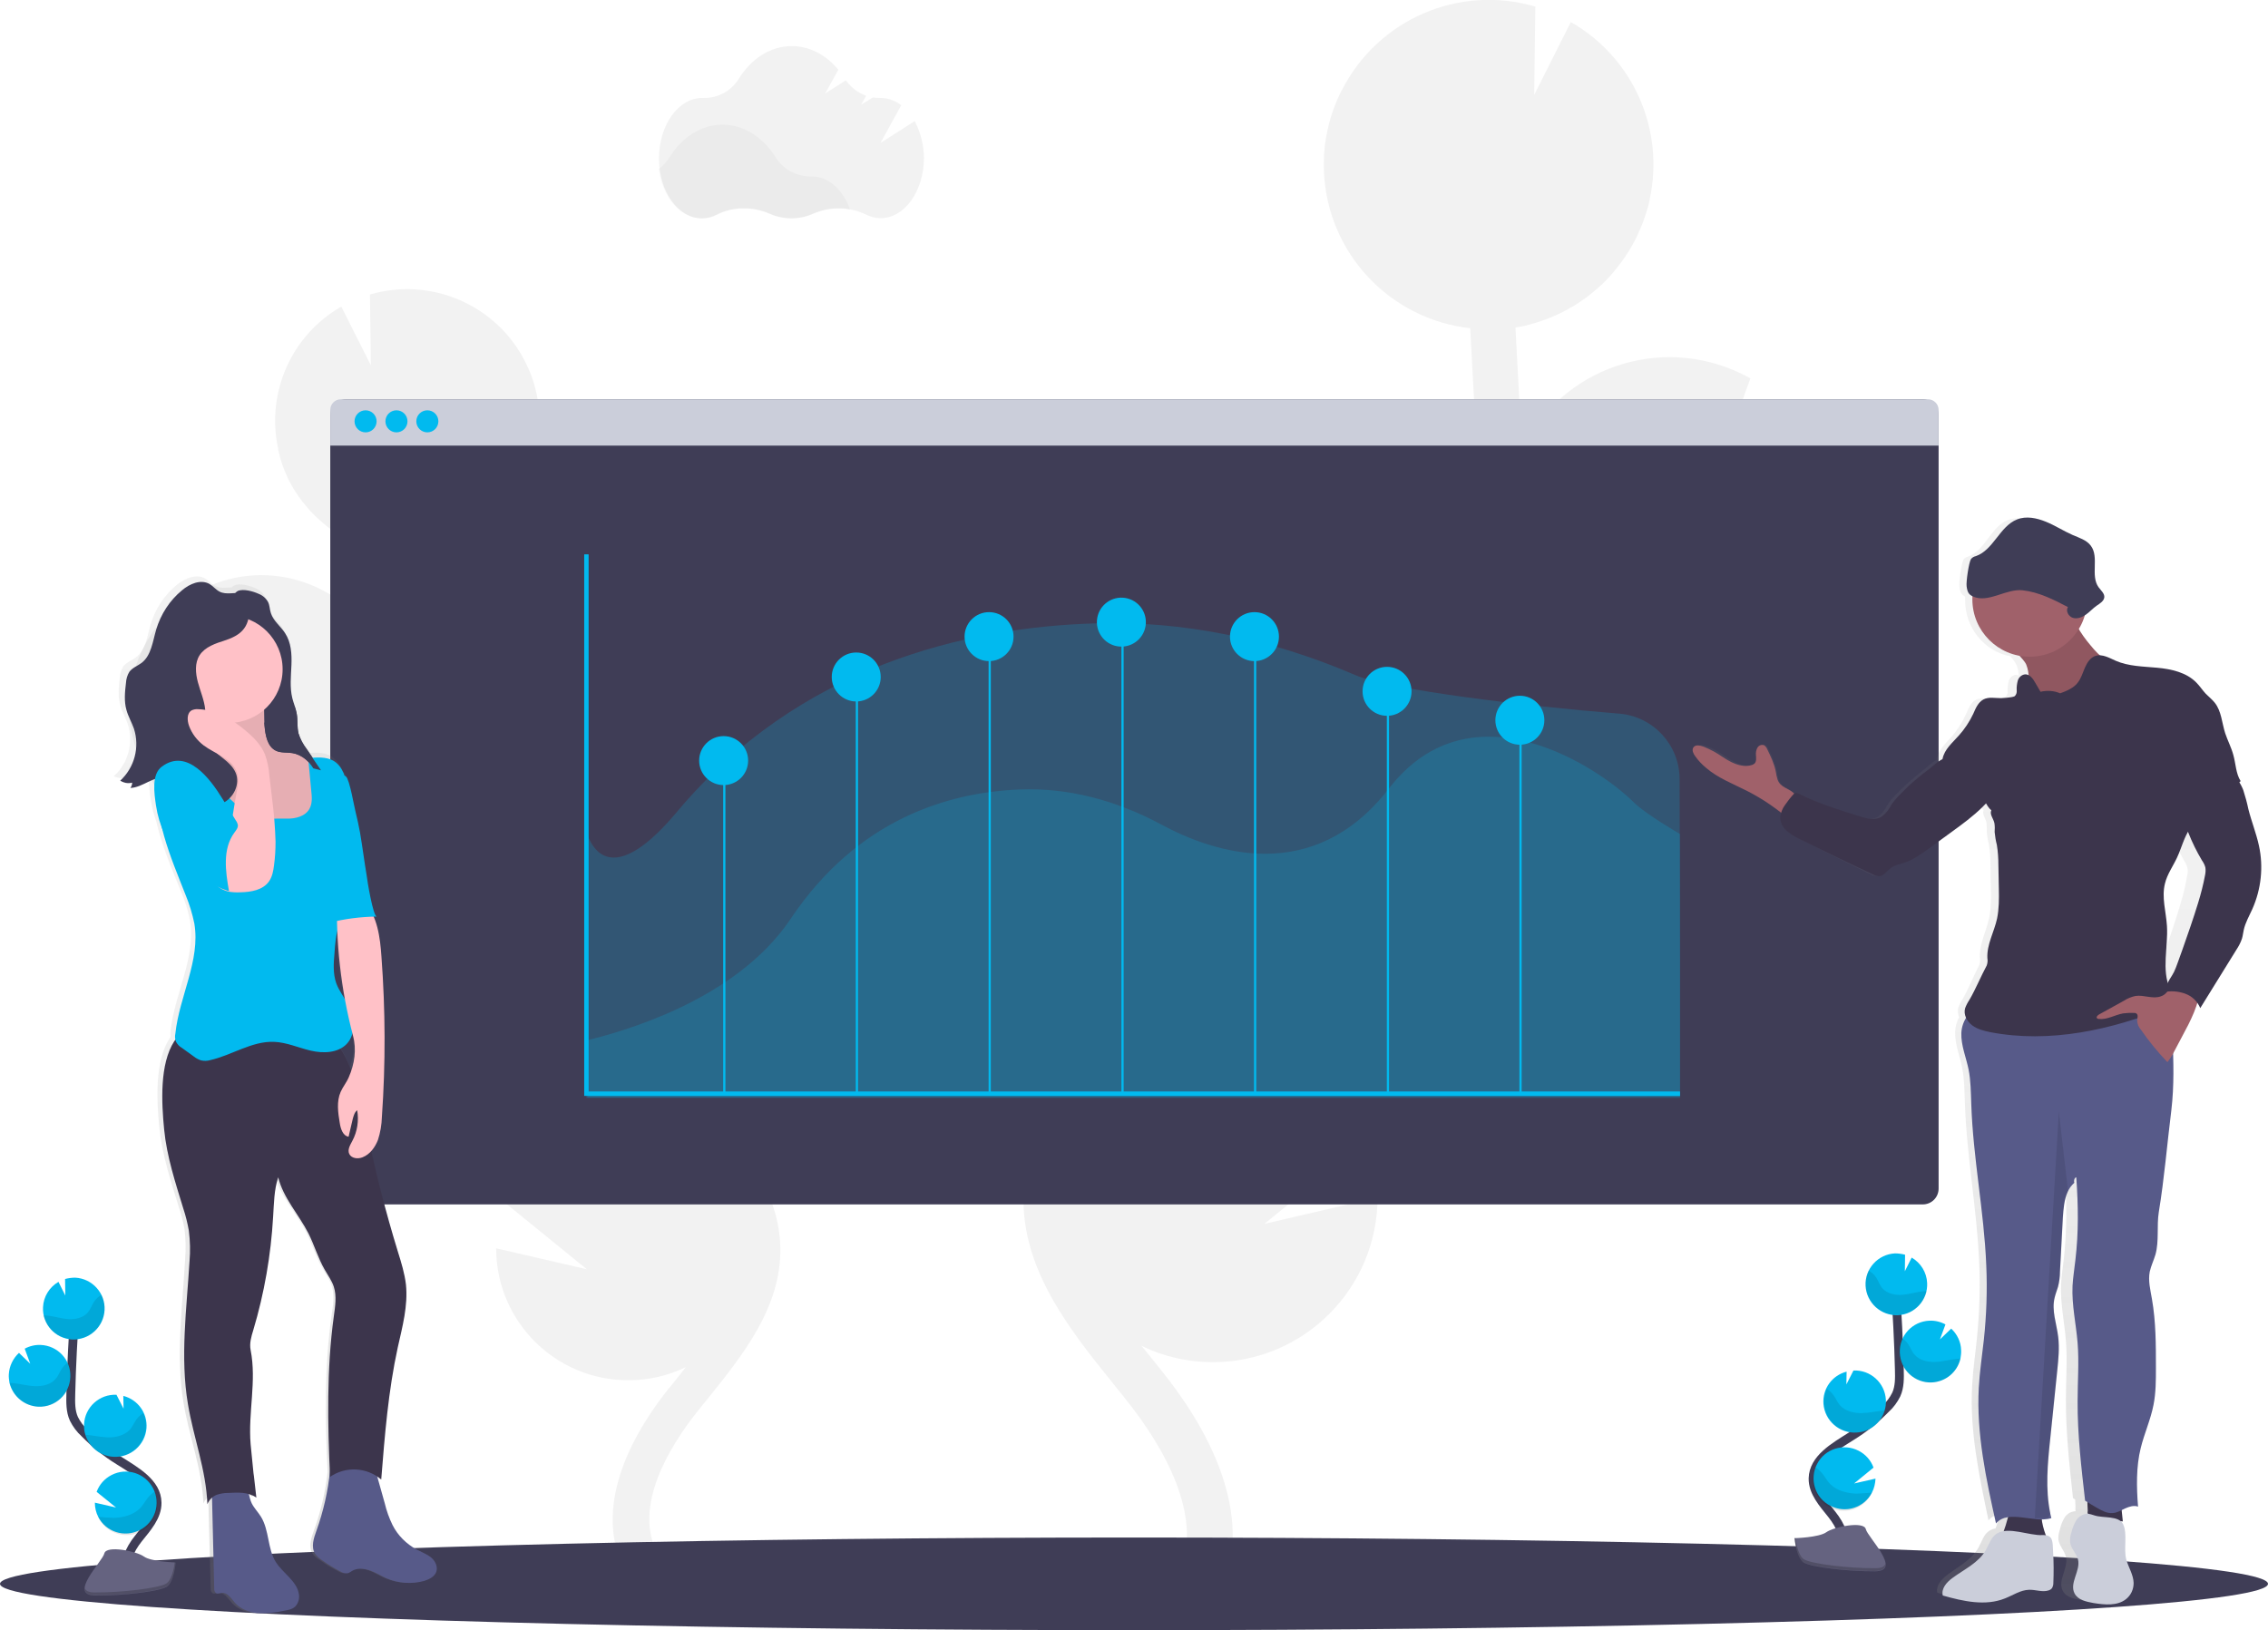
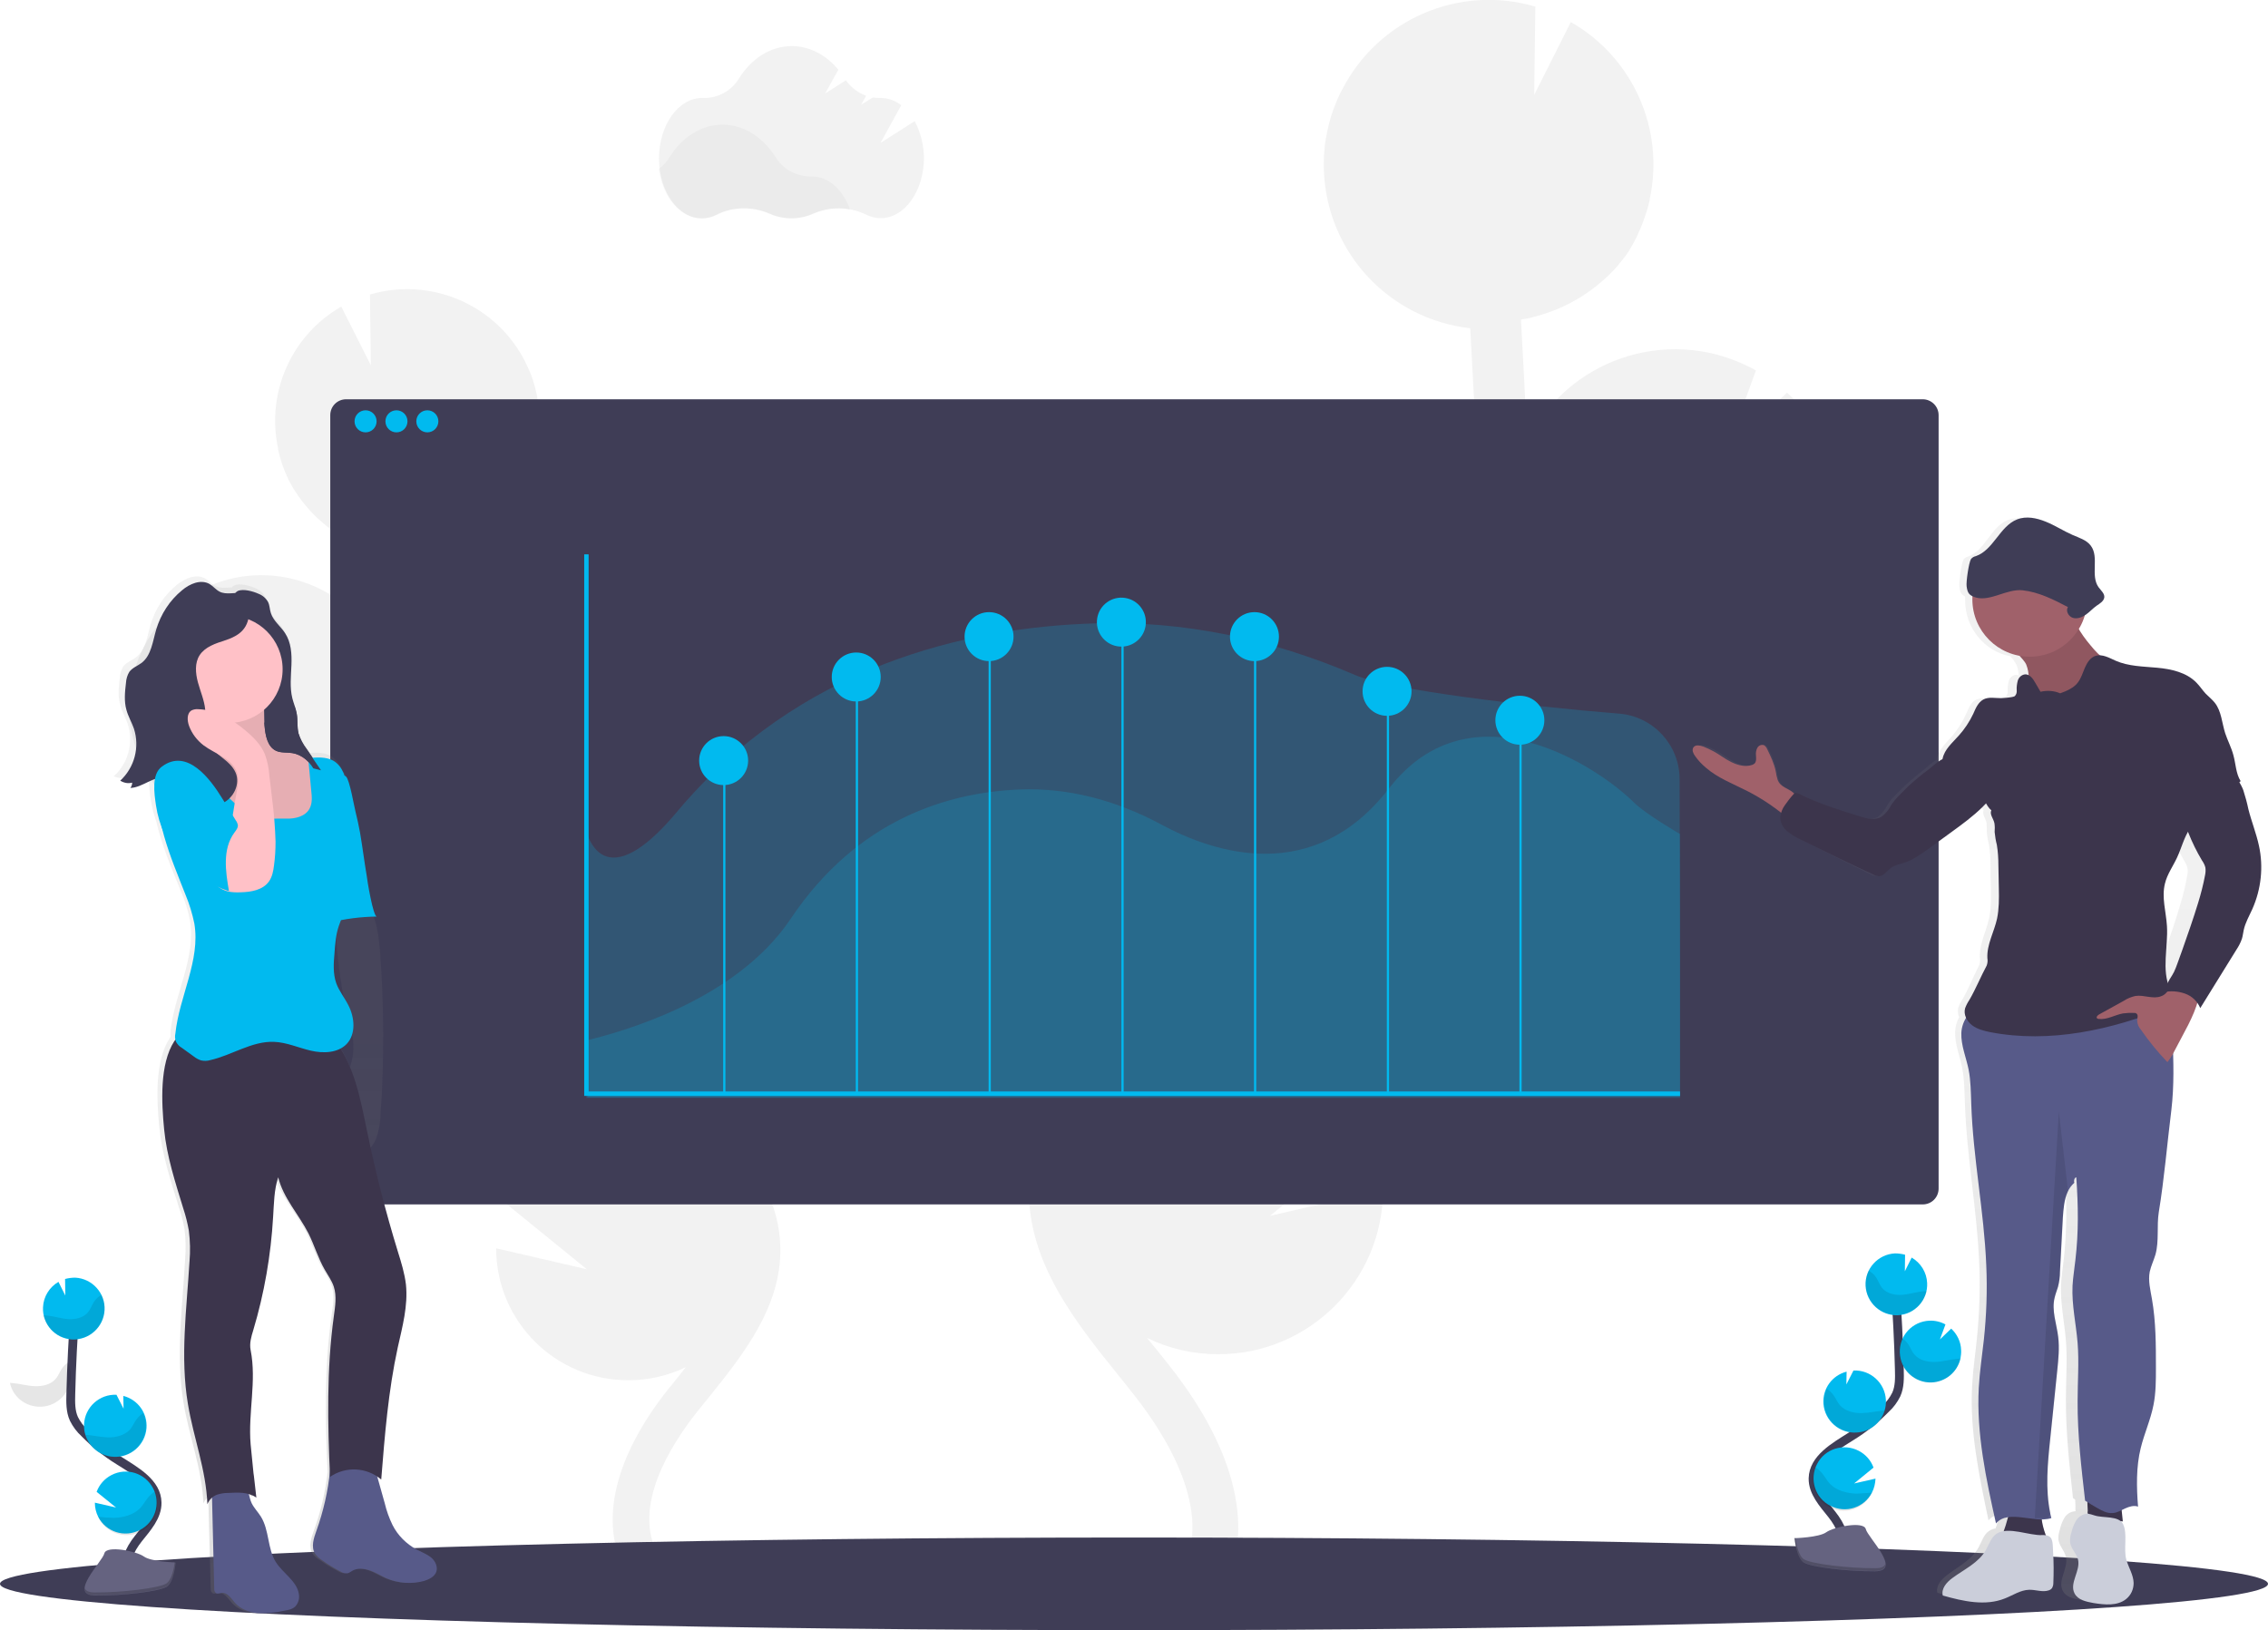
<svg xmlns="http://www.w3.org/2000/svg" id="fb8df35c-97a2-484c-ac16-3c830d03619c" x="0px" y="0px" viewBox="0 0 1028 739" style="enable-background:new 0 0 1028 739;" xml:space="preserve">
  <style type="text/css"> .st0{fill:#F2F2F2;} .st1{opacity:3.000000e-02;enable-background:new ;} .st2{fill:#3F3D56;} .st3{fill:#CBCEDA;} .st4{fill:#01BAEF;} .st5{opacity:0.2;fill:#01BAEF;enable-background:new ;} .st6{fill:none;stroke:#01BAEF;stroke-width:2;stroke-miterlimit:10;} .st7{fill:none;stroke:#01BAEF;stroke-miterlimit:10;} .st8{fill:url(#SVGID_1_);} .st9{fill:#575A89;} .st10{fill:#3C354C;} .st11{fill:#FFC1C7;} .st12{opacity:0.1;enable-background:new ;} .st13{fill:url(#SVGID_2_);} .st14{fill:#A0616A;} .st15{fill:none;stroke:#3F3D56;stroke-width:4;stroke-miterlimit:10;} .st16{fill:#656380;} .st17{opacity:0.2;enable-background:new ;} </style>
  <path class="st0" d="M414.6,54.9l-15.5,9.9l9.4-17.1c-2.7-2.1-6-3.3-9.4-3.3h-0.3c-1.1,0-2.2-0.1-3.2-0.2l-5.3,3.3l2.3-4.1 c-3.7-1.3-6.9-3.8-9.2-7l-9.4,6l6-10.8c-5.5-6.6-12.9-10.7-21.1-10.7c-9.8,0-18.5,5.8-24.1,14.9c-3.4,5.5-9.5,8.8-16,8.6h-0.5 c-10.8,0-19.6,12.3-19.6,27.4S307.4,99,318.3,99c2.4,0,4.7-0.6,6.8-1.7c7-3.7,16.3-3.7,23.7-0.5c6.4,2.9,13.7,2.9,20.1,0 c7.5-3.3,16.1-3.1,23.5,0.4c2.1,1.1,4.4,1.7,6.8,1.7c10.8,0,19.6-12.3,19.6-27.4C418.7,65.8,417.3,60,414.6,54.9z" />
  <path class="st1" d="M385.3,95c-5.6-1.1-11.5-0.4-16.8,1.8c-6.4,2.9-13.7,2.9-20.1,0c-7.6-3.3-16.2-3.2-23.7,0.5 c-2.1,1.1-4.4,1.7-6.8,1.7c-9.6,0-17.6-9.7-19.3-22.4c1.9-1.4,3.5-3.2,4.8-5.2c5.6-9.1,14.4-14.9,24.1-14.9s18.4,5.8,24,14.7 c3.4,5.5,9.5,8.8,16,8.8h0.3C375.5,79.9,382.1,86,385.3,95z" />
  <path class="st0" d="M282.1,481.3l-6.3-3.9c-0.6-0.4-1.2-0.8-1.8-1.2c32.6-5.6,54.4-36.6,48.8-69.1c-3.9-22.8-20.6-41.2-42.8-47.5 l0.3,24.7l-13.5-26.8h-0.2c-33-1.5-61,24-62.6,57c-0.1,1.1,0,2.3,0,3.4c-4.7-5.4-9-11.1-11.8-17.5c-5.7-12.8-5.8-27.3-5.4-44.9 c0.9-34.9,2.4-70.1,4.4-105.1c29.2-3.3,51.8-27.3,53.2-56.6c0.1-1.8,0-3.6,0-5.4c0-0.5,0-0.9-0.1-1.3c-0.1-1.7-0.3-3.5-0.5-5.2 c0-0.3-0.1-0.5-0.1-0.8c-0.2-1.4-0.5-2.9-0.9-4.3c-0.1-0.5-0.3-1-0.4-1.6c-0.4-1.5-0.9-3-1.4-4.5c-0.2-0.5-0.4-1-0.6-1.5 c-0.4-1.1-0.9-2.2-1.4-3.2c-0.3-0.6-0.5-1.1-0.8-1.7c-0.1-0.1-0.1-0.3-0.2-0.4l0,0c-13-25.7-42.6-38.5-70.3-30.4l0.4,32.1L154.7,139 c-22.6,12.9-34.2,39.1-28.6,64.5h-0.1c0.1,0.4,0.2,0.8,0.3,1.3c0.2,0.8,0.4,1.6,0.6,2.4c0.3,1,0.6,2,0.9,3c0.3,0.7,0.5,1.5,0.8,2.2 c0.4,1.1,0.9,2.1,1.3,3.1c0.3,0.6,0.5,1.2,0.8,1.8c0.8,1.5,1.6,3.1,2.5,4.5c0.3,0.5,0.7,1,1,1.5c0.6,1,1.3,2,2,2.9 c0.4,0.6,0.9,1.2,1.3,1.7c0.7,0.8,1.3,1.6,2,2.4c0.5,0.6,1,1.1,1.5,1.7c0.7,0.8,1.5,1.5,2.3,2.3c0.5,0.5,1,1,1.6,1.5 c0.9,0.8,1.8,1.5,2.7,2.3c0.5,0.4,0.9,0.8,1.4,1.1c1.4,1,2.9,2,4.4,3c0.3,0.2,0.6,0.3,0.9,0.5c1.3,0.7,2.6,1.5,3.9,2.1 c0.6,0.3,1.1,0.5,1.7,0.8c1.1,0.5,2.2,1,3.3,1.4l2,0.7c1.1,0.4,2.2,0.7,3.4,1c0.7,0.2,1.3,0.4,2,0.5c1.2,0.3,2.5,0.5,3.7,0.8l0.2,0 c-0.8,14.8-1.6,29.6-2.2,44.4c-14.5-29.7-50.3-42.1-80-27.6c-1,0.5-2.1,1-3.1,1.6l10.6,29l-21.8-20.9 c-11.7,10.7-18.6,25.5-19.3,41.3c-0.3,5.5,0.2,11.1,1.5,16.5c7.6,32.2,39.8,52.1,71.9,44.6c16-3.8,29.8-14,38.1-28.3 c0,1.5-0.1,3-0.1,4.5c-0.4,15.5-0.9,34.9,6.9,52.1c5.3,11.7,13.7,21.2,22,29.7c5.4,5.5,11.1,10.9,16.8,16.1 c5.7,7.6,13.1,13.8,21.6,18c9.5,7.3,19.3,14.2,29.5,20.5l6.3,3.9c5.7,3.5,11.5,7.2,17.3,10.9c-1-0.1-2-0.2-3-0.3 c-26-1.2-49.9,14.6-58.9,39l37.4,30.4l-41.1-9.5c0,33.1,26.9,59.9,60,59.8c9,0,17.8-2,25.9-5.9l-2.7,3.5c-1.8,2.3-3.7,4.6-5.5,6.8 c-24.3,30.8-31.1,60.1-19.1,82.4l14.7-7.9c-11.8-21.7,5.9-49.5,17.4-64.1c1.8-2.2,3.5-4.5,5.4-6.7c15.5-19.3,33.2-41.2,32.7-68.1 C353,525.2,313.7,500.8,282.1,481.3z" />
-   <path class="st0" d="M553.1,437l7.8-4.9c0.8-0.5,1.5-1,2.2-1.4c-34.5-5.9-60.3-35.1-62-70.1c-0.6-11.7,1.6-23.3,6.5-34 c9.1-20.2,26.7-35.4,48-41.4l-0.4,30.8l16.9-33.5h0.2c41.2-1.9,76.2,29.9,78.1,71.1c0.1,1.4,0,2.8,0,4.2 c5.9-6.7,11.2-13.9,14.8-21.8c7.2-16,7.3-34,6.7-56c-1.1-43.5-3-87.4-5.5-131.2c-36.5-4.1-64.6-34-66.3-70.7c-0.1-2.3-0.1-4.5,0-6.8 c0-0.6,0-1.1,0.1-1.7c0.1-2.2,0.3-4.3,0.7-6.4c0-0.4,0.1-0.7,0.2-1c0.3-1.8,0.7-3.6,1.1-5.3c0.2-0.6,0.3-1.3,0.5-2 c0.5-1.9,1.1-3.8,1.8-5.6c0.2-0.6,0.5-1.2,0.7-1.8c0.5-1.4,1.1-2.7,1.7-4c0.3-0.7,0.6-1.4,1-2.1c0.1-0.2,0.2-0.4,0.3-0.5l0,0 c16.3-32.1,53.1-48.1,87.7-37.9l-0.5,40L712,10c28.2,16.1,42.7,48.7,35.7,80.5h0.1c-0.1,0.5-0.3,1-0.4,1.6c-0.2,1-0.5,2-0.8,2.9 c-0.3,1.3-0.8,2.5-1.2,3.7c-0.3,0.9-0.6,1.8-1,2.8c-0.5,1.3-1.1,2.6-1.7,3.9c-0.3,0.8-0.6,1.5-1,2.3c-1,1.9-2,3.8-3.1,5.6 c-0.4,0.6-0.8,1.3-1.2,1.9c-0.8,1.2-1.6,2.5-2.5,3.6c-0.5,0.7-1.1,1.4-1.7,2.2c-0.8,1-1.7,2.1-2.5,3.1c-0.6,0.7-1.2,1.4-1.9,2.1 c-0.9,1-1.9,1.9-2.8,2.8c-0.7,0.6-1.3,1.2-2,1.8c-1.1,1-2.3,1.9-3.4,2.8c-0.6,0.5-1.2,0.9-1.8,1.4c-1.8,1.3-3.6,2.5-5.5,3.7 c-0.3,0.2-0.7,0.4-1.1,0.6c-1.6,0.9-3.2,1.8-4.8,2.6c-0.7,0.4-1.4,0.6-2.2,1c-1.3,0.6-2.7,1.2-4.1,1.7c-0.8,0.3-1.6,0.6-2.5,0.9 c-1.4,0.5-2.8,0.9-4.2,1.3c-0.8,0.2-1.7,0.5-2.5,0.7c-1.5,0.4-3.1,0.7-4.7,0.9l-0.3,0.1c1,18.5,2,36.9,2.8,55.4 c18-37.1,62.7-52.5,99.8-34.4c1.3,0.6,2.6,1.3,3.9,2l-13.1,36.2l27.2-26.1c14.6,13.3,23.2,31.9,24.1,51.6c0.3,6.9-0.3,13.8-1.9,20.5 c-9.4,40.1-49.6,65.1-89.7,55.7c-20.1-4.7-37.3-17.5-47.6-35.3c0,1.9,0.1,3.8,0.2,5.6c0.5,19.4,1.1,43.5-8.5,65.1 c-6.5,14.6-17.1,26.5-27.5,37.1c-6.8,6.9-13.8,13.6-21,20.1c-7.1,9.5-16.4,17.2-27,22.4c-11.8,9.1-24.1,17.7-36.7,25.6l-7.9,4.9 c-7.1,4.4-14.4,8.9-21.5,13.6c1.3-0.1,2.5-0.3,3.8-0.3c32.5-1.5,62.2,18.1,73.5,48.6l-46.7,38l51.3-11.9 c-0.1,41.3-33.6,74.7-74.8,74.6c-11.2,0-22.2-2.5-32.2-7.4c1.2,1.4,2.3,2.9,3.5,4.3c2.3,2.8,4.6,5.7,6.8,8.5 c30.4,38.5,38.8,75,23.8,102.8l-18.3-9.9c14.6-27.1-7.4-61.8-21.8-80c-2.2-2.8-4.4-5.6-6.7-8.4c-19.4-24.1-41.4-51.4-40.8-84.9 C464.6,491.8,513.7,461.4,553.1,437z" />
+   <path class="st0" d="M553.1,437l7.8-4.9c0.8-0.5,1.5-1,2.2-1.4c-34.5-5.9-60.3-35.1-62-70.1c-0.6-11.7,1.6-23.3,6.5-34 c9.1-20.2,26.7-35.4,48-41.4l-0.4,30.8l16.9-33.5h0.2c41.2-1.9,76.2,29.9,78.1,71.1c0.1,1.4,0,2.8,0,4.2 c5.9-6.7,11.2-13.9,14.8-21.8c7.2-16,7.3-34,6.7-56c-1.1-43.5-3-87.4-5.5-131.2c-36.5-4.1-64.6-34-66.3-70.7c-0.1-2.3-0.1-4.5,0-6.8 c0-0.6,0-1.1,0.1-1.7c0.1-2.2,0.3-4.3,0.7-6.4c0-0.4,0.1-0.7,0.2-1c0.3-1.8,0.7-3.6,1.1-5.3c0.2-0.6,0.3-1.3,0.5-2 c0.5-1.9,1.1-3.8,1.8-5.6c0.2-0.6,0.5-1.2,0.7-1.8c0.5-1.4,1.1-2.7,1.7-4c0.3-0.7,0.6-1.4,1-2.1c0.1-0.2,0.2-0.4,0.3-0.5l0,0 c16.3-32.1,53.1-48.1,87.7-37.9l-0.5,40L712,10c28.2,16.1,42.7,48.7,35.7,80.5h0.1c-0.1,0.5-0.3,1-0.4,1.6c-0.2,1-0.5,2-0.8,2.9 c-0.3,1.3-0.8,2.5-1.2,3.7c-0.3,0.9-0.6,1.8-1,2.8c-0.5,1.3-1.1,2.6-1.7,3.9c-0.3,0.8-0.6,1.5-1,2.3c-1,1.9-2,3.8-3.1,5.6 c-0.4,0.6-0.8,1.3-1.2,1.9c-0.5,0.7-1.1,1.4-1.7,2.2c-0.8,1-1.7,2.1-2.5,3.1c-0.6,0.7-1.2,1.4-1.9,2.1 c-0.9,1-1.9,1.9-2.8,2.8c-0.7,0.6-1.3,1.2-2,1.8c-1.1,1-2.3,1.9-3.4,2.8c-0.6,0.5-1.2,0.9-1.8,1.4c-1.8,1.3-3.6,2.5-5.5,3.7 c-0.3,0.2-0.7,0.4-1.1,0.6c-1.6,0.9-3.2,1.8-4.8,2.6c-0.7,0.4-1.4,0.6-2.2,1c-1.3,0.6-2.7,1.2-4.1,1.7c-0.8,0.3-1.6,0.6-2.5,0.9 c-1.4,0.5-2.8,0.9-4.2,1.3c-0.8,0.2-1.7,0.5-2.5,0.7c-1.5,0.4-3.1,0.7-4.7,0.9l-0.3,0.1c1,18.5,2,36.9,2.8,55.4 c18-37.1,62.7-52.5,99.8-34.4c1.3,0.6,2.6,1.3,3.9,2l-13.1,36.2l27.2-26.1c14.6,13.3,23.2,31.9,24.1,51.6c0.3,6.9-0.3,13.8-1.9,20.5 c-9.4,40.1-49.6,65.1-89.7,55.7c-20.1-4.7-37.3-17.5-47.6-35.3c0,1.9,0.1,3.8,0.2,5.6c0.5,19.4,1.1,43.5-8.5,65.1 c-6.5,14.6-17.1,26.5-27.5,37.1c-6.8,6.9-13.8,13.6-21,20.1c-7.1,9.5-16.4,17.2-27,22.4c-11.8,9.1-24.1,17.7-36.7,25.6l-7.9,4.9 c-7.1,4.4-14.4,8.9-21.5,13.6c1.3-0.1,2.5-0.3,3.8-0.3c32.5-1.5,62.2,18.1,73.5,48.6l-46.7,38l51.3-11.9 c-0.1,41.3-33.6,74.7-74.8,74.6c-11.2,0-22.2-2.5-32.2-7.4c1.2,1.4,2.3,2.9,3.5,4.3c2.3,2.8,4.6,5.7,6.8,8.5 c30.4,38.5,38.8,75,23.8,102.8l-18.3-9.9c14.6-27.1-7.4-61.8-21.8-80c-2.2-2.8-4.4-5.6-6.7-8.4c-19.4-24.1-41.4-51.4-40.8-84.9 C464.6,491.8,513.7,461.4,553.1,437z" />
  <path class="st2" d="M878.7,188.2v350.6c0,4-3.2,7.2-7.2,7.2c0,0,0,0,0,0H156.9c-4,0-7.2-3.2-7.2-7.2c0,0,0,0,0,0V188.2 c0-4,3.2-7.2,7.2-7.2c0,0,0,0,0,0h714.6C875.4,181,878.7,184.2,878.7,188.2z" />
-   <path class="st3" d="M878.7,185.8V202h-729v-16.2c0-2.7,2.2-4.8,4.8-4.8h719.4C876.5,181,878.7,183.2,878.7,185.8z" />
  <circle class="st4" cx="165.7" cy="191" r="5" />
  <circle class="st4" cx="179.7" cy="191" r="5" />
  <circle class="st4" cx="193.7" cy="191" r="5" />
  <path class="st5" d="M761.5,437v60.2l-495.2,0.3l-0.5-120.3c5.2,15.4,18.1,18.2,40.9-9c55.5-66.3,131.1-83.8,189.5-85.6 c40-1.3,79.9,7,118,23.4c15.8,6.8,78.3,14.2,119.6,17.5c15.5,1.2,27.5,14.2,27.5,29.7L761.5,437z" />
  <path class="st5" d="M761.5,378.1v119.6H265.8v-26c14.2-3.6,67.2-17.3,92.6-55.2c30.4-45.4,71.7-57.3,103.7-58.6 c21.9-0.9,43.7,4.8,64.5,16c23.4,12.6,68.6,27.9,102.9-16.4c37.9-49,96.2-8.6,111,6.2C745.8,369,761.5,378.1,761.5,378.1z" />
  <polyline class="st6" points="265.8,251.3 265.8,495.8 761.5,495.8 " />
  <line class="st7" x1="328.3" y1="495.8" x2="328.3" y2="346.8" />
  <line class="st7" x1="388.4" y1="495.8" x2="388.4" y2="306.9" />
  <line class="st7" x1="448.6" y1="495.8" x2="448.6" y2="287.9" />
  <line class="st7" x1="508.8" y1="495.8" x2="508.8" y2="282" />
  <line class="st7" x1="568.9" y1="495.8" x2="568.9" y2="288.6" />
  <line class="st7" x1="629.1" y1="495.8" x2="629.1" y2="312.8" />
  <line class="st7" x1="689.2" y1="495.8" x2="689.2" y2="325.2" />
  <circle class="st4" cx="328" cy="344.8" r="11.1" />
  <circle class="st4" cx="388.1" cy="306.9" r="11.1" />
  <circle class="st4" cx="448.3" cy="288.6" r="11.1" />
  <ellipse transform="matrix(0.16 -0.987 0.987 0.16 148.602 738.7)" class="st4" cx="508.4" cy="282" rx="11.1" ry="11.1" />
  <circle class="st4" cx="568.6" cy="288.6" r="11.1" />
  <circle class="st4" cx="628.7" cy="313.4" r="11.1" />
  <circle class="st4" cx="688.9" cy="326.5" r="11.1" />
  <ellipse class="st2" cx="514" cy="718" rx="514" ry="21" />
  <linearGradient id="SVGID_1_" gradientUnits="userSpaceOnUse" x1="626.021" y1="-71.783" x2="626.021" y2="398.322" gradientTransform="matrix(-1 0 0 -1 751 659.5)">
    <stop offset="0" style="stop-color:#808080;stop-opacity:0.25" />
    <stop offset="0.54" style="stop-color:#808080;stop-opacity:0.12" />
    <stop offset="1" style="stop-color:#808080;stop-opacity:0.1" />
  </linearGradient>
  <path class="st8" d="M57.5,352.7c0,0.9-0.3,1.7-0.8,2.4c4-0.1,7.6-2.8,11.2-4c-0.7,3.9,0,8.5,0.5,11.8c0.5,3.2,1.3,6.3,2.4,9.4 c2.5,10.9,7.1,21.6,11.3,32c1.8,4.1,3.1,8.5,4,12.9c2.8,16.9-6.9,33.1-8.8,50.1c-0.1,0.9-0.1,1.9,0,2.8c-0.2,0.2-0.3,0.4-0.4,0.6 c-6.8,10.4-5.9,27.9-4.7,40.2s5.1,24.2,8.8,36.1c1.1,3.3,2,6.6,2.6,10c0.6,4.6,0.7,9.3,0.3,14c-1.2,21.7-4.3,43.6-0.7,65 c2.6,15.6,8.4,29.8,9,45.6c0.5-1.2,1.2-2.2,2.2-3l1.1,41.5c-0.1,0.8,0.2,1.6,0.8,2.1c0.8,0.5,1.8,0,2.7-0.1c2.6-0.3,4.3,2.5,6.1,4.5 c2.6,3,6.7,4.4,10.6,4.7c4,0.1,8-0.2,11.9-1.1c1.8-0.3,3.8-0.7,5.1-2c1.4-1.4,2.1-3.5,1.7-5.5c-0.8-6.1-7.4-9.6-10.7-14.8 c-3.9-6.2-3-14.4-6.8-20.6c-1.3-2.1-3.1-3.9-4.3-6.1c-0.6-1.4-1.1-2.8-1.4-4.2c1.2,0.4,2.3,0.9,3.3,1.6c-0.4-3.2-0.7-6.5-1.1-9.7 l-0.2-1.4c-0.5-4.4-1-8.8-1.4-13.2c-1.2-14.5,2.9-28.7,0-42.9c-0.6-3,0.4-6.1,1.3-9.1c5.1-16.8,8.1-34.1,9.2-51.7 c0.4-6.2,0.4-12.1,2.3-18c2.3,9.5,9.5,16.9,14,25.6c2.8,5.4,4.5,11.3,7.5,16.6c1.5,2.6,3.2,5,4.2,7.8c1.4,4.3,0.7,9.1,0,13.6 c-3.3,23.5-2.9,47.4-1.8,71.1c-1,9.1-3.1,18-6.2,26.5c-1.2,3.4-2.6,7.3-0.7,10.4c0.8,1.1,1.8,2.1,3,2.8c2.8,2,5.8,3.8,8.9,5.4 c0.9,0.6,2,0.9,3.1,0.7c0.7-0.2,1.3-0.6,1.9-1c2.4-1.5,5.6-1.2,8.3-0.3s5.1,2.5,7.7,3.6c5.5,2.3,11.5,2.8,17.3,1.2 c2.4-0.7,5-2,5.8-4.3s-0.6-4.9-2.5-6.4s-4.3-2.4-6.5-3.5c-4.8-2.5-8.7-6.4-11.2-11.2c-1.5-3.2-2.7-6.5-3.5-9.9 c-1.2-4.1-2.3-8.2-3.5-12.2c0.7,0.4,1.3,0.9,1.9,1.4c1.6-20.2,3.3-40.5,7.6-60.3c2.1-9.5,4.8-19.1,3.7-28.7 c-0.5-5.1-2.1-10-3.6-14.8c-4.7-15.2-8.8-30.5-12.3-46.1c1.3-1.5,2.3-3.2,3-5c1.1-3.4,1.7-7,1.8-10.6c1.7-24.3,1.6-48.7-0.2-73 c-0.5-6.2-1.2-12.6-3.6-18.2h1.4c-1.7,0-4.4-16.8-4.8-18.6c-1.1-6.5-1.9-13-3.1-19.5c-0.6-3.1-1.2-6.3-2-9.4 c-0.5-2.1-2.7-14.9-4.4-16.3c-0.2-0.2-0.4-0.3-0.6-0.4c-0.9-2.9-2.8-5.3-5.3-6.9c-2.8-1.6-6.1-1.6-9.3-1.4c-0.9-1.3-1.8-2.6-2.7-4 c-1.7-2.2-3-4.6-3.8-7.2c-0.3-1.1-0.4-2.2-0.5-3.3c0-0.8-0.1-1.5-0.1-2.3c0-0.4,0-0.8,0-1.1c0-0.7-0.1-1.5-0.2-2.2l0,0 c-0.1-0.6-0.3-1.2-0.4-1.8c-0.1-0.3-0.2-0.5-0.2-0.8c-0.5-1.5-1-3-1.4-4.5c-1.2-4.9-0.6-10.1-0.4-15.1s-0.1-10.4-3-14.6 c-2.1-3.1-5.4-5.5-6.6-9c-0.5-1.7-0.5-3.5-1.3-5.1c-1-1.8-2.6-3.1-4.6-3.8c-2.3-1-6.8-2.3-9.2-1.1c-0.5,0.2-0.9,0.5-1.2,0.9 c-2.6,0.1-5.2,0.5-7.4-0.6c-1.7-0.9-3-2.5-4.7-3.5c-4-2.2-9.1,0-12.7,2.9c-5.7,4.6-9.8,10.9-11.9,17.9c-1.6,5.4-2.2,11.7-6.8,15.1 c-1.9,1.4-4.3,2.2-5.7,4.1c-0.9,1.5-1.4,3.3-1.5,5.1c-0.5,4.1-0.9,8.3,0.2,12.3c0.8,3,2.4,5.7,3.4,8.6c2.7,8.4,0.3,17.7-6.3,23.7 C53.7,352.8,55.6,353.1,57.5,352.7z M153.7,474c2.8-1.5,4.7-4.1,5.4-7.2c0.1,0.4,0.2,0.8,0.3,1.2c1.3,5.2,1,10.7-0.8,15.8 C157.3,480.4,155.7,477.1,153.7,474z M155.7,451.9c-1.7-2.4-3.1-4.9-4.2-7.6c-1.5-4.3-1.2-9-0.8-13.6c0.2-3.5,0.7-7,1.4-10.4 C152.6,430.9,153.8,441.5,155.7,451.9L155.7,451.9z" />
  <path class="st2" d="M117,269.1c1.9,0.7,3.5,2,4.5,3.8c0.8,1.6,0.7,3.4,1.3,5.1c1.1,3.5,4.4,5.9,6.4,9c2.8,4.2,3.1,9.5,2.9,14.5 s-0.8,10.1,0.4,15c0.6,2.4,1.6,4.6,2,7c0.5,2.9,0.1,6,0.8,8.9c0.8,2.6,2.1,5,3.7,7.1l6.5,9.5c-2.9-0.7-5.8-1.6-8.6-2.6 c0.9,2.7,2.5,5.1,4.6,7l-4.7-5.7c-1-1.3-2.1-2.4-3.5-3.3c-1.7-1-3.8-1.1-5.7-1.5c-3.7-0.8-7.5-2.7-9.3-6c-2.4-4.5-0.9-10.1-2.2-15 c-1-3.6-3.5-6.5-5.2-9.8c-3.8-7.5-3.6-16.3-4.8-24.6c-0.5-3.5-1.3-7-1.3-10.6c0-2.6,0.3-7.6,3-9C110.3,266.8,114.8,268.1,117,269.1z " />
  <path class="st9" d="M169.4,663.7l5,17.8c0.8,3.4,2,6.7,3.5,9.8c2.4,4.8,6.3,8.6,11,11.2c2.1,1.1,4.5,2,6.4,3.5s3.2,4.1,2.5,6.4 s-3.3,3.6-5.6,4.3c-5.6,1.5-11.6,1.1-17-1.2c-2.5-1.1-4.9-2.7-7.6-3.6s-5.7-1.2-8.1,0.3c-0.6,0.4-1.2,0.8-1.9,1 c-1.1,0.1-2.2-0.1-3.1-0.7c-3.1-1.6-6-3.4-8.8-5.4c-1.1-0.7-2.1-1.7-2.9-2.8c-1.9-3-0.6-7,0.6-10.3c3.2-8.9,5.3-18.1,6.2-27.5 c0-0.8,0.3-1.7,0.9-2.2c0.4-0.2,0.9-0.3,1.4-0.3l21.4-1" />
  <path class="st9" d="M114.1,681.5c1.1,2.2,2.9,4,4.2,6.1c3.8,6.2,2.9,14.4,6.7,20.5c3.3,5.2,9.7,8.7,10.5,14.7c0.3,2-0.3,4-1.7,5.5 c-1.4,1.3-3.3,1.6-5.1,1.9c-3.8,0.9-7.8,1.2-11.7,1.1c-3.9-0.3-7.9-1.8-10.5-4.7c-1.7-2-3.4-4.8-6-4.5c-0.9,0.1-1.9,0.6-2.6,0.1 c-0.6-0.5-0.9-1.3-0.8-2.1L96,674.7c3.8-0.4,10.3-1.9,14-0.6C113.2,675.2,112.7,678.7,114.1,681.5z" />
  <path class="st10" d="M151.4,471.3c9.2,11.5,11.9,26.7,14.9,41.1c3.8,18.6,8.5,37,14.1,55.2c1.5,4.8,3,9.7,3.6,14.7 c1,9.6-1.6,19.1-3.7,28.5c-4.3,19.7-5.9,39.8-7.5,59.9c-6.6-5.6-16.1-6.1-23.2-1.2c-1.1-24.2-1.6-48.7,1.7-72.7 c0.6-4.5,1.4-9.2,0-13.5c-0.9-2.8-2.7-5.2-4.1-7.7c-3-5.2-4.7-11.1-7.4-16.5c-4.4-8.6-11.4-16-13.7-25.4c-1.9,5.8-1.9,11.8-2.3,17.9 c-1,17.4-4,34.7-9,51.4c-0.9,2.9-1.8,6-1.2,9c2.8,14.2-1.2,28.3,0,42.7c0.4,4.4,0.9,8.7,1.3,13.1l0.2,1.4l1.1,9.7 c-4-2.7-8.2-2.3-13.1-2.1c-1.6,0-3.2,0.3-4.8,0.8c-2,0.8-3.5,2.3-4.3,4.3c-0.6-15.7-6.2-29.8-8.8-45.3c-3.6-21.3-0.6-43.1,0.7-64.7 c0.4-4.6,0.3-9.3-0.3-14c-0.6-3.4-1.4-6.7-2.5-10c-3.6-11.8-7.5-23.6-8.7-35.9s-2.1-29.6,4.6-40c2.1-3.2,7.1-1.8,10.3-3.8 c2.5-1.6,5.3-2.7,8.2-3.4C115,460.8,133.6,469.8,151.4,471.3z" />
  <path class="st11" d="M119.9,329c0.4,4.4,1.3,9.5,5.3,11.4c2.3,1,4.9,0.6,7.3,1c4.6,0.8,8.4,4.3,10.6,8.5s2.9,8.9,3.4,13.5 c0.6,5.8,0.8,12.1-2.4,17.1c-2.6,4-7,6.4-11.6,7.6c-9.3,2.4-19.3,0.6-27.1-5c-3.7-2.9-7.1-6.2-10-9.9c-6.6-7.7-13.3-16.2-14.7-26.3 c-0.2-1.1-0.1-2.5,0.8-3.2c0.6-0.4,1.4-0.5,2.1-0.4l6.4,0.1c1.6,0,3.4,0,4.5-1.2s1-2.8,1-4.2L95,319.4c-0.1-0.7,0.1-1.3,0.4-1.9 c0.4-0.4,0.9-0.6,1.5-0.6c3.5-0.6,7.2,0,10.6-1c3.3-0.9,8.4-4.6,10.8-0.8C120.3,318.5,119.5,325.2,119.9,329z" />
  <path class="st12" d="M119.9,329c0.4,4.4,1.3,9.5,5.3,11.4c2.3,1,4.9,0.6,7.3,1c4.6,0.8,8.4,4.3,10.6,8.5s2.9,8.9,3.4,13.5 c0.6,5.8,0.8,12.1-2.4,17.1c-2.6,4-7,6.4-11.6,7.6c-9.3,2.4-19.3,0.6-27.1-5c-3.7-2.9-7.1-6.2-10-9.9c-6.6-7.7-13.3-16.2-14.7-26.3 c-0.2-1.1-0.1-2.5,0.8-3.2c0.6-0.4,1.4-0.5,2.1-0.4l6.4,0.1c1.6,0,3.4,0,4.5-1.2s1-2.8,1-4.2L95,319.4c-0.1-0.7,0.1-1.3,0.4-1.9 c0.4-0.4,0.9-0.6,1.5-0.6c3.5-0.6,7.2,0,10.6-1c3.3-0.9,8.4-4.6,10.8-0.8C120.3,318.5,119.5,325.2,119.9,329z" />
  <circle class="st11" cx="103.8" cy="303.4" r="24.3" />
  <path class="st4" d="M130,371.1c3.9,0.1,8.4-1,10.3-4.5c1.3-2.4,1.1-5.2,0.8-7.9l-1.4-15c3.8-0.4,7.9-0.7,11.3,1.1 c4.4,2.5,6,8.1,6.5,13.1c0.9,9.5-0.6,19.1-0.1,28.6c0.4,8,2.3,16.3-0.1,23.9c-1,3.2-2.7,6.1-3.7,9.3c-1.4,4-1.7,8.3-2,12.5 c-0.4,4.5-0.7,9.2,0.8,13.5c1.3,3.6,3.8,6.6,5.5,10c2.9,5.6,3.5,13.1-0.8,17.6c-4,4.1-10.6,4.3-16.2,3s-11-3.8-16.7-4 c-10.1-0.4-19.1,6.1-29,8.3c-1.3,0.4-2.7,0.4-4.1,0.1c-1.2-0.4-2.3-1-3.3-1.8l-5.4-3.9c-1.1-0.6-2-1.6-2.6-2.7 c-0.5-1.2-0.6-2.5-0.3-3.8c1.8-16.9,11.4-33.1,8.6-49.8c-0.9-4.4-2.2-8.7-3.9-12.8c-6.9-17.6-15.1-35.8-12.4-54.5 c0.6-4.1,1.8-8.4,4.6-11.4s7.7-4.6,11.4-2.6s5,6.3,6.6,10.1c3.1,7.4,8.1,13.8,14.5,18.7c2.7,2.1,5.9,4.7,9.4,4.8 C122,371.3,126,371,130,371.1z" />
-   <path class="st11" d="M165.2,408.9c5.9,6.5,7.1,16,7.7,24.8c1.8,24.2,1.9,48.4,0.2,72.6c-0.1,3.6-0.7,7.1-1.8,10.5 c-1.3,3.3-3.6,6.5-6.9,7.8c-2.1,0.9-5.1,0.6-6.1-1.5c-0.9-1.9,0.4-4,1.4-5.9c2.3-4.3,3-9.2,2.2-13.9c-1.2,0.9-1.6,2.5-2,3.9 l-1.9,8.1c-2.6-0.4-3.6-3.6-4-6.2c-0.8-4.7-1.5-9.8,0.4-14.1c1-2.3,2.7-4.3,3.7-6.7c2.6-5.9,3.6-12.6,1.9-18.8 c-5.5-20.9-7.9-42.6-7.2-64.2C156.6,407.5,160.9,408.7,165.2,408.9z" />
  <path class="st4" d="M170.8,415.5c-7.3,0.1-14.5,1-21.5,2.8c-0.9-4.6-0.5-9.3,0-14l3.1-32c0.2-2.4-0.2-24.1,4.4-20.3 c1.7,1.4,3.8,14.1,4.4,16.2c0.8,3.1,1.4,6.2,2,9.3c1.1,6.4,1.9,12.9,3,19.4C166.4,398.9,169.1,415.5,170.8,415.5z" />
  <path class="st2" d="M113.1,272.5c0-0.8-0.1-1.5-0.5-2.2c-0.6-0.8-1.6-1.3-2.6-1.4c-3.5-0.5-7.4,0.9-10.5-0.7 c-1.7-0.9-2.9-2.5-4.6-3.5c-4-2.2-9,0-12.4,2.9c-5.6,4.6-9.6,10.8-11.7,17.8c-1.6,5.4-2.2,11.7-6.6,15.1c-1.9,1.4-4.2,2.2-5.6,4.1 c-0.9,1.5-1.4,3.2-1.5,5c-0.5,4.1-0.9,8.3,0.2,12.2c0.8,3,2.4,5.6,3.4,8.5c2.7,8.4,0.3,17.6-6.2,23.6c1.6,1,3.6,1.4,5.4,0.9 c0,0.9-0.3,1.7-0.8,2.4c5.7-0.2,10.6-5.7,16.2-4.5c4.3,0.9,6.6,5.3,9.8,8.3c4.1,3.8,10.4,5.5,15.6,3.2s8.3-8.8,6.1-13.9 c-2.5-5.9-10.1-8.2-12.8-14c-2.1-4.5-0.5-9.8-1-14.7c-0.4-4.2-2.2-8.2-3.3-12.3s-1.5-8.8,0.8-12.3c2.5-3.8,7.2-5.3,11.5-6.7 C111.6,287.2,113.5,282.3,113.1,272.5z" />
  <path class="st11" d="M107.1,360c0.7-3.4,1.4-7,0.1-10.3c-2.3-6-9.7-7.9-14.9-11.8c-3-2.3-5.3-5.3-6.6-8.8c-0.9-2.5-1.1-5.8,1.2-7.1 c0.9-0.4,1.9-0.6,2.9-0.5c8,0.2,15.4,4.5,21.5,9.7c3.6,3,7,6.4,8.8,10.8c1.1,3.1,1.8,6.4,2,9.7l1.3,10.9c0.8,6.3,1.3,12.5,1.5,18.9 c0,3.6-0.2,7.2-0.7,10.8c-0.3,2.5-0.8,5.2-2.3,7.3c-2.8,3.9-8.1,4.8-12.9,4.9c-1.8,0.1-3.6,0-5.4-0.3c-7.9-1.7-13.9-12.8-7.9-19.7 c2.6-2.9,6.4-3,7.8-7C105.5,371.9,106,365.5,107.1,360z" />
  <path class="st4" d="M100.7,361.9l6.3,10.2c0.4,0.5,0.6,1.1,0.8,1.8c0.2,1.3-0.8,2.5-1.6,3.6c-5.4,7.4-4,17.5-2.4,26.5 c-17.6-5.6-30.4-20.7-33.1-38.9c-0.8-5.4-2.1-14.2,2.7-17.6C84.8,339,95.3,353.1,100.7,361.9z" />
  <path class="st2" d="M132.5,341.4c-2.4-0.4-5.1,0-7.3-1c-4-1.8-4.9-7-5.3-11.4c0-0.4-0.1-0.9-0.1-1.3c1.4-1.5,3-2.8,4.6-4 c1.5-0.9,3.1-1.6,4.7-2.1l4.4-1.5c0.4,1.2,0.8,2.4,1,3.6c0.5,2.9,0.1,6,0.8,8.9c0.8,2.6,2.1,5,3.7,7.1l6.5,9.5 c-1.2-0.3-2.4-0.6-3.5-0.9C139.9,344.8,136.5,342,132.5,341.4z" />
  <linearGradient id="SVGID_2_" gradientUnits="userSpaceOnUse" x1="978.456" y1="-66.548" x2="978.456" y2="424.456" gradientTransform="matrix(1 0 0 -1 -86 659.5)">
    <stop offset="0" style="stop-color:#808080;stop-opacity:0.25" />
    <stop offset="0.54" style="stop-color:#808080;stop-opacity:0.12" />
    <stop offset="1" style="stop-color:#808080;stop-opacity:0.1" />
  </linearGradient>
  <path class="st13" d="M1015,383.5c-1.2-5.6-3.3-11-4.6-16.6c-0.5-2.9-1.3-5.8-2.2-8.6c-0.5-1.2-1-2.4-1.7-3.5l0.6-0.6 c-2.1-3.5-2.1-7.8-3.1-11.8c-0.8-3.4-2.5-6.5-3.5-9.9c-1.4-4.7-1.6-9.9-4.5-13.8c-1.1-1.5-2.6-2.7-3.9-4.1c-1.5-1.6-2.6-3.5-4.1-5.1 c-4.3-4.6-10.8-6-16.9-6.7s-12.5-0.6-18.1-3.2c-2.4-1.1-4.9-2.6-7.3-2.4c-1.4-1.3-2.7-2.8-3.8-4.4c-1.9-2.3-3.6-4.7-5.1-7.3 c1.2-2,2.1-4.2,2.7-6.4l0.4-0.3c1.6-1.2,3-2.8,4.6-4c1.4-1,3.2-2,3.3-3.8s-1.5-3.1-2.5-4.6c-3.6-5.3,0.4-13.5-3.3-18.7 c-1.8-2.6-5.1-3.6-8-4.9c-4-1.8-7.6-4.3-11.5-6s-8.6-2.6-12.6-1c-7.5,3.1-10.2,13.8-17.8,16.5c-0.8,0.2-1.6,0.6-2.1,1.3 c-0.9,1.5-2.2,10.5-1.9,12.3c0.3,2.5,0.9,3.7,2.6,4.5c0,0.5,0,1,0,1.6c0,12.7,8.8,23.3,20.5,25.5c1.1,1.2,2.1,2.5,2.8,3.9 c0.6,1.5,0.9,3.1,1,4.8c-0.4-0.2-0.9-0.3-1.3-0.3c-1.5,0.2-2.8,1.3-3.2,2.8c-0.4,1.5-0.6,3-0.5,4.5c0.1,1-0.2,1.9-0.9,2.6 c-0.4,0.2-0.8,0.4-1.2,0.4c-1.5,0.3-3.1,0.4-4.7,0.5c-2.6,0-5.4-0.6-7.7,0.6s-3.3,4-4.4,6.5c-1.6,3.5-3.7,6.8-6.2,9.8 c-2.8,3.2-6.3,6.3-7.1,10.6c0,0.1,0,0.2,0,0.3c-2.2,1-4.4,3.4-6,4.6c-3,2.3-5.9,4.8-8.7,7.4c-2.8,2.7-6.6,6.1-8.3,9.7 c-0.9,1.5-2.1,2.9-3.5,4c-2.8,1.9-6.5,0.9-9.7-0.2c-8.9-2.9-17.8-5.8-26.2-10.2c-0.4-0.3-0.9-0.4-1.4-0.4c-0.3,0.1-0.5,0.2-0.7,0.5 c-0.1-0.1-0.1-0.2-0.2-0.3c-2.2-2.4-5.8-2.6-7-6.3c-0.3-1.2-0.6-2.4-0.7-3.6c-0.8-3.5-2.1-6.9-3.8-10.1c-0.3-0.7-0.7-1.2-1.2-1.7 c-1.1-0.5-2.4-0.1-3,1c-0.6,1-0.8,2.2-0.6,3.4c0.1,1.3,0.3,2.8-0.6,3.7c-0.4,0.3-0.8,0.6-1.3,0.7c-2.9,0.9-6.1,0.1-8.8-1.3 s-5.1-3.4-7.8-4.9c-1.4-0.8-2.9-1.5-4.4-2.1c-1.5-0.6-3.7-1.1-4.5,0.4c-0.7,1.2,0,2.7,0.8,3.8c1.3,1.9,2.9,3.7,4.7,5.3 c5.2,4.6,11.8,7.2,17.8,10.5c5.3,2.8,10.3,6.2,15,10c-0.2,0.6-0.3,1.2-0.3,1.8c0,2.4,1,4.7,2.8,6.3c1.7,1.5,3.7,2.8,5.8,3.8 c10.6,5.5,21.3,10.9,32,16.1c0.7,0.4,1.4,0.6,2.2,0.7c2.2,0,3.6-2.3,5.3-3.7s4-1.7,6.1-2.5c3.8-1.3,7-3.7,10.2-6.2l10.2-7.7 c5.2-3.9,10.4-8,14.8-12.8c0.5,1.1,1.3,2.2,2.3,3c-0.8,1.9,0.9,3.8,1.3,5.8c0.1,1.3,0.2,2.7,0.1,4c0.2,1.9,0.5,3.9,1,5.8 c0.5,3.1,0.7,6.2,0.7,9.4c0,3.5,0.1,7,0.2,10.5c0.1,4.5,0.1,9.1-0.8,13.5c-1.3,6-4.5,11.7-4.2,17.9c0.2,1.1,0.1,2.3-0.3,3.4 c-2.6,5-4.7,10.5-7.5,15.4c-0.8,1.2-1.5,2.5-2,3.9c-0.3,1.4-0.2,2.9,0.4,4.3c-1.1,2-1.7,4.2-1.8,6.5c-0.2,5.7,2.1,11,3.2,16.6 c1,5.1,1,10.3,1.2,15.6c0.8,24.4,5.5,48.5,6.5,72.8c0.5,11.2,0.1,22.5-1,33.7c-0.7,7.2-1.8,14.4-2.2,21.7c-1.2,20.6,3.2,41,7.4,61.2 c1.3-1.5,3.1-2.5,5.1-2.8c-0.5,2-1.2,4.6-1.9,6.5c-1,0.1-2,0.5-2.9,1.1c-2.5,1.6-3.3,4.8-4.8,7.5c-3.2,5.8-9.4,8.7-14.5,12.7 c-2.5,1.9-4.9,4.8-4.2,7.8c8.8,2.6,18.5,4.8,27,1.3c3.5-1.4,6.7-3.8,10.4-3.9c2.8-0.1,5.7,1.1,8.4,0.3c0.7-0.2,1.3-0.6,1.7-1.2 c0.3-0.6,0.5-1.3,0.4-2c0.2-4.7,0.2-9.4-0.1-14.1c-0.2-4,0.2-7-3.1-7.6c-0.8-2-1.4-4.1-1.8-6.2c0-0.4-0.1-0.8-0.1-1.2 c0.9,0,1.8-0.1,2.7-0.2c0.5-0.1,1.1-0.2,1.6-0.4c-0.2-0.7-0.3-1.4-0.5-2.1c-0.3-1.4-0.5-2.8-0.7-4.2s-0.3-2.8-0.4-4.2 c0-0.7-0.1-1.4-0.1-2.1c-0.1-1.4-0.1-2.8-0.1-4.2s0-2.8,0.1-4.3s0.1-2.8,0.2-4.3c0.2-3.5,0.6-7.1,0.9-10.6c1-10.3,2-20.7,3.1-31 c0.3-3.1,0.6-6.2,0.7-9.3c0-1.9,0-3.7-0.3-5.6c-0.5-4.5-1.9-9-2-13.4c0-0.7,0-1.5,0.1-2.2c0.1-0.7,0.2-1.5,0.4-2.2 c0.1-0.4,0.2-0.8,0.3-1.2c0.3-0.8,0.5-1.6,0.8-2.3c0.1-0.4,0.3-0.8,0.4-1.2c0.4-1.7,0.7-3.4,0.7-5.2c0-0.6,0.1-1.2,0.1-1.7l1.2-24.4 c0.2-3.9,0.5-8.1,2.1-11.6c0.7-1.5,1.6-2.9,2.8-4.1c-0.3-0.8,0-2.2,0.9-2.5c1,12.4,0.9,25-0.4,37.4c-0.4,3.9-1.1,7.8-1.3,11.7 c-0.4,8.6,1.5,17.2,2.2,25.8s0,17.5,0,26.3c-0.1,15,1.6,30,3.2,45l1,0.7c0,1.3,0.2,2.8,0.1,4c0,0.4,0,0.9,0.1,1.3h-0.4 c-2,0.2-3.7,1.3-4.7,3c-1,1.7-1.7,3.6-2.1,5.5c-0.5,1.4-0.7,2.9-0.6,4.4c0.4,2.8,2.8,5,3.4,7.8c1.2,5.1-3.8,10.5-1.5,15.2 c1.4,3,5.1,3.8,8.2,4.3c4.8,0.8,10.3,1.4,14.2-1.8c2.1-1.8,3.3-4.5,3.3-7.2c0-3.7-2.2-6.9-3.1-10.4c-1.3-4.9,0.7-11.6-1.4-16.1 c-0.2-0.5-0.4-0.9-0.8-1.3h0.7c-0.2-1.7-0.3-3.3-0.5-5l1.7-0.9c1.7-0.9,3.7-1.5,5.5-0.8c-0.7-8.6-0.9-18.1,1.1-26.4 c1.5-6.6,4.3-12.9,5.6-19.5c1-5.5,1.1-11.1,1.1-16.7c0-10.4,0-20.8-1.7-31c-0.7-4.1-1.7-8.3-0.9-12.3c0.5-2.7,1.7-5.2,2.4-7.8 c1.7-6.2,0.4-12.8,1.4-19.1c2.4-15.1,3.6-30.9,5.4-46.1c0.9-8.6,1.2-17.3,0.9-25.9v-0.1l3.6-7c2.6-5,5.2-10.1,6.7-15.5 c0.5,0.8,1,1.6,1.3,2.5l15.8-26.2c1-1.6,1.8-3.2,2.4-5c0.4-1.3,0.5-2.6,0.8-3.9c0.7-3.4,2.4-6.4,3.8-9.5 C1016,403.1,1017,393.1,1015,383.5z M991.4,396.7c-0.7,4.3-1.7,8.6-3,12.8c-2.1,7.2-4.5,14.2-6.9,21.3l-2.1,6 c-0.7,2.4-1.8,4.7-3.2,6.8c-0.3,0.5-0.6,1.1-0.8,1.6c-2.1-8,0.2-17-0.3-25.5c-0.4-6.5-2.4-13-0.9-19.3c1-4.2,3.5-7.8,5.3-11.8 c1.7-3.7,2.7-7.6,4.5-11.2c0,0.1,0,0.1,0.1,0.2c1.7,4.3,3.6,8.6,5.9,12.6c0.6,0.9,1.1,1.9,1.4,3 C991.7,394.4,991.7,395.5,991.4,396.7L991.4,396.7z" />
  <path class="st14" d="M805.7,353.4c-0.4-1.2-0.6-2.4-0.8-3.6c-0.7-3.6-2.3-6.9-3.9-10.2c-0.3-0.7-0.7-1.2-1.3-1.7 c-1.1-0.5-2.4-0.1-3.1,1c-0.6,1-0.8,2.3-0.7,3.4c0.1,1.3,0.3,2.8-0.6,3.8c-0.4,0.3-0.8,0.6-1.3,0.7c-3,1-6.3,0.1-9.2-1.3 s-5.3-3.4-8.1-4.9c-1.5-0.8-3-1.5-4.5-2.1c-1.6-0.6-3.8-1.1-4.7,0.4c-0.7,1.2,0,2.7,0.8,3.8c1.4,2,3,3.7,4.9,5.3 c5.4,4.7,12.3,7.3,18.6,10.5c7.1,3.6,13.8,8.2,19.8,13.5c0.6-0.7,0.9-1.5,1-2.5c0.5-2.5,2.6-7.7,0.5-9.9 C810.6,357.2,807,357.1,805.7,353.4z" />
  <path class="st10" d="M906,696.8c5.3,4.2,12.1,6.1,18.8,5.3c1.4-0.2,3-0.7,3.5-2c0.2-0.8,0.1-1.6-0.3-2.4c-1.1-2.5-1.9-5.1-2.4-7.8 c-0.3-2.4-0.3-5.3-2.2-6.8c-2.9-2.1-10.3-2-12.2,1.3C910.7,685,907.9,698.4,906,696.8z" />
  <path class="st10" d="M946.3,685c-0.3,1,0.3,2.1,1.4,2.3c0.1,0,0.2,0,0.3,0c4.6,1.4,9.4,2.2,14.2,2.4l-1-9.6 c0.1-0.8-0.5-1.5-1.4-1.6c-0.1,0-0.2,0-0.2,0c-2.8-0.5-8.6-2.3-11.2-1.4C945.3,678.2,946.3,682.1,946.3,685z" />
  <path class="st14" d="M918.4,301.2c0.8,2,1.2,4.2,1.1,6.3c0.3,7.8-1.1,16.1-6.5,21.7c6.1-1.8,12.9-0.7,18.6-3.4 c2.7-1.3,4.9-3.2,7.4-4.8c4.4-2.8,9.6-4.1,14.2-6.6s8.9-6.6,9.1-11.8c-2-2.1-5.2-2.4-7.8-3.7c-2.8-1.4-4.9-3.9-6.9-6.3 c-2.3-2.7-4.4-5.6-6.1-8.7c-1.7-3.1-2.4-6.7-2-10.3c-5.1,0.9-8.8,5.4-13.7,7.3c-1.9,0.7-3.9,1.1-5.7,1.9c-2.6,1.2-7.9,5.3-8,8.5 C912,294.9,917,298.2,918.4,301.2z" />
  <path class="st12" d="M918.4,301.2c0.8,2,1.2,4.2,1.1,6.3c0.3,7.8-1.1,16.1-6.5,21.7c6.1-1.8,12.9-0.7,18.6-3.4 c2.7-1.3,4.9-3.2,7.4-4.8c4.4-2.8,9.6-4.1,14.2-6.6s8.9-6.6,9.1-11.8c-2-2.1-5.2-2.4-7.8-3.7c-2.8-1.4-4.9-3.9-6.9-6.3 c-2.3-2.7-4.4-5.6-6.1-8.7c-1.7-3.1-2.4-6.7-2-10.3c-5.1,0.9-8.8,5.4-13.7,7.3c-1.9,0.7-3.9,1.1-5.7,1.9c-2.6,1.2-7.9,5.3-8,8.5 C912,294.9,917,298.2,918.4,301.2z" />
  <path class="st9" d="M984.2,503.2c-1.9,15.2-3.2,31.1-5.7,46.3c-1,6.3,0.2,13-1.5,19.2c-0.8,2.7-2,5.1-2.6,7.8 c-0.8,4.1,0.3,8.3,1,12.4c1.8,10.3,1.8,20.7,1.8,31.2c0,5.6,0,11.3-1.1,16.8c-1.3,6.7-4.2,13-5.8,19.6c-2.1,8.4-1.9,17.9-1.2,26.5 c-1.9-0.7-4,0-5.8,0.8s-3.6,2-5.6,2.1c-2.7,0.3-5.2-1.2-7.5-2.5c-1.8-1-3.3-2-5.1-3.1c-1.7-15-3.5-30.1-3.4-45.2 c0-8.8,0.7-17.6,0-26.3s-2.7-17.2-2.3-25.9c0.2-3.9,0.9-7.8,1.3-11.7c1.5-12.7,1.3-24.8,0.4-37.5c-0.9,0.2-1.2,1.6-0.9,2.5 c-1.3,1.2-2.3,2.5-3,4.1c-1.6,3.5-1.9,7.7-2.2,11.7l-1.3,24.5c0,2.3-0.3,4.6-0.9,6.9c-0.5,1.6-1.1,3.1-1.5,4.8 c-1.5,5.9,0.9,11.9,1.6,17.9c0.6,5,0.1,10-0.4,14.9l-3.2,31.1c-1.2,11.3-2.3,22.9,0,34c0.2,0.7,0.3,1.4,0.5,2.1 c-0.6,0.2-1.1,0.3-1.7,0.4c-2,0.3-4,0.3-6,0c-1.9-0.2-3.7-0.5-5.6-0.7c-4.4-0.5-8.8-0.7-11.8,2.7c-4.5-20.2-8.9-40.8-7.8-61.4 c0.4-7.3,1.5-14.5,2.3-21.8c1.2-11.2,1.6-22.5,1.1-33.8c-1-24.5-6-48.7-6.8-73.1c-0.2-5.2-0.2-10.5-1.2-15.6 c-1.1-5.5-3.5-11-3.3-16.6s4.3-11.9,10-11.6c15.7,0.9,30.1-7.8,45.8-9.3c7.1-0.7,14.4-1.7,21.4-0.4s14.1,5.3,16.8,11.9 c1.5,3.6,1.6,7.6,1.7,11.5C985.2,481.1,985.5,492.2,984.2,503.2z" />
  <path class="st3" d="M905.1,695.2c-2.6,1.6-3.5,4.9-5,7.5c-3.3,5.8-9.8,8.7-15.2,12.7c-2.6,1.9-5.1,4.8-4.3,7.9 c9.2,2.6,19.3,4.9,28.2,1.3c3.6-1.4,7-3.8,10.9-3.9c3-0.1,6,1.2,8.8,0.3c0.7-0.2,1.3-0.6,1.7-1.2c0.3-0.6,0.5-1.3,0.5-2 c0.2-4.7,0.2-9.5-0.1-14.2c-0.3-4.6,0.3-7.9-4.9-7.7C919.7,696.2,910.4,691.9,905.1,695.2z" />
  <path class="st3" d="M949.4,687c-1.1-0.4-2.2-0.7-3.4-0.8c-2,0.2-3.8,1.3-4.9,3c-1,1.7-1.8,3.6-2.2,5.5c-0.5,1.4-0.7,2.9-0.6,4.5 c0.4,2.9,2.9,5,3.6,7.8c1.2,5.1-4,10.6-1.6,15.3c1.5,3,5.3,3.8,8.6,4.4c5.1,0.8,10.8,1.4,14.8-1.8c2.2-1.8,3.4-4.4,3.4-7.3 c-0.1-3.7-2.3-7-3.3-10.5c-1.4-5,0.7-11.6-1.5-16.2C960.3,687,953.4,688.3,949.4,687z" />
  <circle class="st14" cx="920" cy="271.7" r="26" />
  <path class="st10" d="M933.8,314.3c-2.8-1.2-5.9-1.4-8.9-0.7l-2.4-4.1c-1-1.8-2.5-3.9-4.6-3.8c-1.6,0.2-2.8,1.3-3.3,2.8 c-0.4,1.5-0.6,3-0.5,4.5c0.1,1-0.2,1.9-0.9,2.6c-0.4,0.2-0.8,0.3-1.3,0.4c-1.6,0.3-3.3,0.4-4.9,0.5c-2.7,0-5.6-0.7-8,0.6 s-3.5,4-4.6,6.5c-1.7,3.6-3.9,6.9-6.5,9.8c-2.9,3.3-6.6,6.3-7.4,10.6c-0.3,1.8,1.3,3.2,2.6,4.5c5.3,5.2,12.6,8.4,16.5,14.7 c0.9,1.5,1.7,3.1,3,4.1c-0.9,1.9,1,3.8,1.4,5.9c0.2,1.3,0.2,2.7,0.1,4c0.2,2,0.5,3.9,1,5.8c0.5,3.1,0.7,6.2,0.7,9.4l0.2,10.5 c0.1,4.5,0.1,9.1-0.8,13.5c-1.3,6-4.7,11.8-4.4,17.9c0.2,1.2,0.1,2.3-0.3,3.4c-2.7,5-4.9,10.5-7.8,15.5c-0.8,1.2-1.5,2.5-2,3.9 c-0.8,2.8,0.8,5.9,3.2,7.7s5.3,2.5,8.2,3.1c26.9,5.2,54.9-1,80.4-11.3c0.7-0.2,1.3-0.5,1.8-1c1.9-1.8,0.4-4.9-0.7-7.2 c-4-8.8-0.8-19-1.4-28.6c-0.4-6.5-2.5-13-0.9-19.3c1-4.2,3.7-7.9,5.5-11.8c2-4.3,3.1-9,5.7-12.9c2-2.7,4.3-5.1,6.8-7.2l16.3-14.5 c-2.2-3.5-2.2-7.9-3.3-11.8c-0.9-3.4-2.6-6.6-3.7-9.9c-1.5-4.7-1.7-10-4.7-13.8c-1.2-1.5-2.7-2.7-4.1-4.1c-1.5-1.6-2.7-3.5-4.3-5.1 c-4.5-4.6-11.3-6.1-17.7-6.7s-13-0.6-18.9-3.2c-2.9-1.3-6-3.1-9-2.2c-2.4,0.7-3.9,3.1-4.9,5.4s-1.7,4.8-3.2,6.7 C940.2,311.7,936.7,313.3,933.8,314.3z" />
  <path class="st10" d="M856.5,366.2c-0.9,1.6-2.2,2.9-3.6,4c-3,1.9-6.8,0.9-10.2-0.2c-9.3-2.9-18.6-5.8-27.3-10.2 c-0.4-0.3-0.9-0.4-1.5-0.4c-0.4,0.1-0.8,0.4-1,0.7c-1.4,1.5-2.6,3.1-3.8,4.8c-1.2,1.6-1.9,3.4-2.2,5.4c0,2.4,1.1,4.7,2.9,6.3 c1.8,1.5,3.8,2.8,6,3.8c11.1,5.5,22.2,10.9,33.4,16.1c0.7,0.4,1.5,0.6,2.3,0.7c2.3,0,3.7-2.3,5.5-3.7s4.2-1.7,6.4-2.5 c3.9-1.3,7.3-3.8,10.7-6.2l10.7-7.8c9.4-6.8,19.2-14.2,23.3-25l-13-4.3c-3.9-1.3-8-3.3-12-4c-3-0.6-6.6,3.4-8.9,5.1 c-3.2,2.3-6.2,4.9-9.1,7.5C862.3,359.2,858.3,362.6,856.5,366.2z" />
  <path class="st14" d="M979.6,451.6c-3.7,1.5-7.8-0.7-11.7-0.1c-1.8,0.4-3.6,1.1-5.1,2.1l-11.4,6.3c-0.7,0.4-1.5,1.3-0.8,1.8 c0.2,0.1,0.4,0.2,0.6,0.2c3.8,0.5,7.3-1.8,11.1-2.5c1.7-0.2,3.3-0.3,5-0.2c0.3,0,0.6,0,0.8,0.1c0.6,0.3,0.9,0.9,0.8,1.6 c0,0.6-0.2,1.3-0.2,1.9c0.1,1.5,0.7,2.9,1.7,4c3.6,5.2,7.6,10.1,12,14.7c1.1-1.4,2.1-2.9,2.9-4.5l3.7-7c3.9-7.2,7.8-14.7,8.5-22.9 c-2.8-0.9-8-3.8-10.9-2.3S982.9,450.5,979.6,451.6z" />
  <path class="st2" d="M916.8,267.6c7.3,0.8,14,4.2,20.5,7.6c-1.1,1.8,0.3,4.3,2.3,4.9s4.2-0.3,5.9-1.5s3.1-2.8,4.8-4 c1.5-1,3.3-2.1,3.5-3.8s-1.5-3.1-2.6-4.6c-3.8-5.3,0.4-13.6-3.5-18.8c-1.9-2.6-5.3-3.6-8.3-4.9c-4.1-1.8-7.9-4.3-12.1-6 s-8.9-2.7-13.1-1c-7.8,3.1-10.6,13.8-18.6,16.6c-0.9,0.2-1.6,0.6-2.2,1.3c-1,1.5-2.3,10.5-2,12.4c0.4,3.1,1.2,4.2,4.3,5.1 C902.2,272.7,909.8,266.8,916.8,267.6z" />
  <path class="st10" d="M1011.5,350.5c2.4,2.1,4.2,4.8,5.3,7.7c0.9,2.8,1.7,5.7,2.3,8.6c1.4,5.6,3.6,11,4.8,16.6 c2.1,9.6,1,19.7-3,28.7c-1.4,3.1-3.2,6.2-3.9,9.5c-0.3,1.3-0.4,2.6-0.8,3.9c-0.6,1.8-1.5,3.5-2.5,5L997.3,457 c-1.3-3.1-3.8-5.5-7-6.6c-3.2-1.1-6.5-1.3-9.8-0.6c1.2-1.9,1.8-4.1,3-6c0.7-1,1.3-2.1,1.9-3.2c0.6-1.2,1-2.4,1.5-3.7l2.2-6.1 c2.5-7.1,5-14.2,7.2-21.4c1.3-4.2,2.4-8.5,3.2-12.8c0.2-1.1,0.3-2.2,0.1-3.4c-0.3-1.1-0.8-2.1-1.5-3.1c-2.4-4-4.5-8.3-6.2-12.6 c-1.3-3-2.6-6.5-1.4-9.6c0.7-1.6,1.8-3.1,3.2-4.3C999,358.7,1005,354.2,1011.5,350.5z" />
  <path class="st12" d="M928.2,688.4l1.2-2.5c-2.3-11.1-1.2-22.7,0-34l3.2-31.1c0.5-5,1-10,0.4-14.9c-0.8-6-3.1-12-1.6-17.9 c0.4-1.6,1.1-3.1,1.5-4.8c0.5-2.3,0.8-4.6,0.9-6.9l1.3-24.5c0.2-3.9,0.5-8.2,2.2-11.7v-0.7l-4.1-35.5l-10.9,184.3H928.2z" />
  <path class="st15" d="M834.6,703.7c3-5.5-0.4-12.3-4.3-17.2s-8.6-10-8.5-16.3c0.2-9,9.7-14.3,17.3-19.1c5.7-3.5,10.9-7.7,15.6-12.5 c2-1.8,3.6-4,4.8-6.4c1.6-3.5,1.5-7.5,1.4-11.4c-0.3-12.8-1-25.7-1.9-38.5" />
  <path class="st4" d="M873.5,581.6c-0.2-4.8-2.9-9.1-7-11.5l-3.1,6.2l0.1-7.5c-1.5-0.4-3.1-0.6-4.6-0.6c-7.7,0.4-13.7,7-13.3,14.7 c0.4,7.7,7,13.7,14.7,13.3C867.9,595.9,873.9,589.3,873.5,581.6L873.5,581.6z" />
  <path class="st4" d="M848.5,676.6c-3.5,6.9-12,9.6-18.9,6c-6.9-3.5-9.6-12-6-18.9c3.5-6.9,12-9.6,18.9-6c3.1,1.6,5.5,4.3,6.7,7.6 l-8.8,7.2l9.7-2.2C850,672.5,849.5,674.7,848.5,676.6z" />
  <path class="st4" d="M841.5,649.4c-7.7,0.5-14.4-5.3-15-13c-0.5-6.8,3.9-12.9,10.5-14.6l-0.1,5.8l3.2-6.3l0,0 c7.7-0.4,14.3,5.6,14.7,13.3c0,0,0,0,0,0.1c0.1,1.6-0.1,3.2-0.6,4.8C852.5,645.1,847.5,649.1,841.5,649.4z" />
  <path class="st4" d="M875.6,626.7c-7.7,0.3-14.2-5.7-14.5-13.5c-0.3-7.7,5.7-14.2,13.5-14.5c2.5-0.1,5,0.5,7.2,1.7l-2.5,6.8l5.1-4.9 c2.7,2.5,4.4,6,4.5,9.7c0.1,1.3-0.1,2.6-0.3,3.9C887.2,622,881.9,626.4,875.6,626.7z" />
  <path class="st12" d="M871.6,585.4c-3.2,0.3-6.4,1.4-9.6,1.6s-6.8-0.6-8.9-3.1c-1.1-1.4-1.7-3.1-2.6-4.6c-0.9-1.4-2.1-2.5-3.5-3.3 c-3.3,7-0.4,15.3,6.6,18.7c7,3.3,15.3,0.4,18.7-6.6c0.4-0.9,0.8-1.8,1-2.8C872.7,585.3,872.2,585.3,871.6,585.4z" />
  <path class="st12" d="M875.6,626.7c-7.7,0.4-14.3-5.6-14.7-13.3c-0.1-2.3,0.3-4.6,1.3-6.7c1.1,0.7,2.1,1.7,2.8,2.8 c1,1.5,1.6,3.3,2.8,4.6c2.2,2.6,5.9,3.4,9.3,3.3s6.7-1.1,10-1.4c0.5,0,0.9-0.1,1.4-0.1C887.2,622,881.9,626.4,875.6,626.7z" />
  <path class="st12" d="M841.5,649.4c-7.7,0.4-14.3-5.6-14.7-13.3c-0.1-2.2,0.3-4.5,1.2-6.5c1.2,0.8,2.2,1.7,3,2.8 c1.1,1.5,1.8,3.3,3,4.7c2.4,2.6,6.3,3.6,9.9,3.5s6.8-0.9,10.3-1.2C852.6,645.2,847.5,649.1,841.5,649.4z" />
  <path class="st12" d="M848.5,676.6c-3.2,7.1-11.5,10.2-18.5,7.1s-10.2-11.5-7.1-18.5l0,0c1.2,0.8,2.2,1.7,3.1,2.8 c1.3,1.6,2.2,3.5,3.8,5c2.9,2.8,7.5,4,11.6,4.1C843.7,677,846.1,676.9,848.5,676.6z" />
  <path class="st16" d="M813.4,697.3c0,0,11.1-0.3,14.4-2.7s17-5.2,17.9-1.4s16.7,19,4.2,19.1s-29.1-1.9-32.4-4 S813.4,697.3,813.4,697.3z" />
  <path class="st17" d="M850.1,710.9c-12.5,0.1-29.1-2-32.4-4c-2.5-1.5-3.5-7.1-3.9-9.7h-0.4c0,0,0.7,8.9,4,11s19.9,4.1,32.4,4 c3.6,0,4.8-1.3,4.8-3.2C854.1,710.2,852.8,710.9,850.1,710.9z" />
  <path class="st15" d="M58.4,714.7c-3-5.5,0.4-12.3,4.3-17.2s8.6-10,8.5-16.3c-0.1-9-9.7-14.3-17.3-19.1c-5.7-3.5-10.9-7.7-15.6-12.5 c-2-1.8-3.6-4-4.8-6.4c-1.6-3.5-1.5-7.5-1.4-11.4c0.3-12.8,1-25.7,1.9-38.5" />
  <path class="st4" d="M19.5,592.6c0.2-4.8,2.9-9.1,7-11.5l3.1,6.2l-0.1-7.5c1.5-0.4,3.1-0.6,4.6-0.6c7.7,0.4,13.7,7,13.3,14.7 c-0.4,7.7-7,13.7-14.7,13.3C25.1,606.9,19.1,600.3,19.5,592.6L19.5,592.6z" />
  <path class="st4" d="M44.5,687.6c3.5,6.9,12,9.6,18.9,6c6.9-3.5,9.6-12,6-18.9s-12-9.6-18.9-6c-3.1,1.6-5.5,4.3-6.7,7.6l8.8,7.1 l-9.6-2.2C43,683.5,43.5,685.6,44.5,687.6z" />
  <path class="st4" d="M51.4,660.4c7.7,0.5,14.4-5.3,15-13c0.5-6.8-3.9-12.9-10.5-14.6l0.1,5.8l-3.2-6.3l0,0 c-7.7-0.4-14.3,5.6-14.7,13.3c0,0,0,0,0,0.1c-0.1,1.6,0.1,3.2,0.6,4.8C40.5,656.1,45.5,660.1,51.4,660.4z" />
-   <path class="st4" d="M17.4,637.7c7.7,0.3,14.2-5.7,14.5-13.5c0.3-7.7-5.7-14.2-13.5-14.5c-2.5-0.1-5,0.5-7.2,1.7l2.5,6.8l-5.1-4.9 c-2.7,2.5-4.4,6-4.6,9.7c-0.1,1.3,0.1,2.6,0.3,3.9C5.8,633,11.1,637.4,17.4,637.7z" />
  <path class="st12" d="M21.4,596.4c3.2,0.3,6.4,1.4,9.6,1.6s6.8-0.6,8.9-3.1c1.1-1.4,1.7-3.1,2.6-4.6c0.9-1.4,2.1-2.5,3.5-3.3 c3.3,7,0.4,15.3-6.6,18.7c-7,3.3-15.3,0.4-18.7-6.6c-0.4-0.9-0.8-1.8-1-2.8C20.3,596.3,20.8,596.3,21.4,596.4z" />
  <path class="st12" d="M17.4,637.7c7.7,0.4,14.3-5.6,14.7-13.3c0.1-2.3-0.3-4.6-1.3-6.7c-1.1,0.7-2.1,1.7-2.8,2.8 c-1,1.5-1.6,3.3-2.8,4.6c-2.2,2.6-5.9,3.4-9.3,3.3s-6.7-1.1-10-1.4c-0.5,0-0.9-0.1-1.4-0.1C5.8,633,11.1,637.4,17.4,637.7z" />
  <path class="st12" d="M51.4,660.4c7.7,0.4,14.3-5.6,14.7-13.3c0.1-2.2-0.3-4.5-1.2-6.5c-1.2,0.8-2.2,1.7-3,2.8 c-1.1,1.5-1.8,3.3-3,4.7c-2.4,2.6-6.4,3.6-9.9,3.5s-6.8-0.9-10.3-1.2C40.4,656.2,45.5,660.1,51.4,660.4z" />
  <path class="st12" d="M44.5,687.6c3.2,7.1,11.5,10.2,18.5,7.1c7.1-3.2,10.2-11.5,7.1-18.5c-1.2,0.8-2.2,1.7-3.1,2.8 c-1.3,1.6-2.2,3.5-3.8,5c-2.9,2.8-7.5,4-11.6,4.1C49.3,688,46.9,687.9,44.5,687.6z" />
  <path class="st16" d="M79.6,708.3c0,0-11.1-0.3-14.4-2.7s-17-5.2-17.9-1.4s-16.7,19-4.1,19.1s29.1-1.9,32.4-4S79.6,708.3,79.6,708.3 z" />
  <path class="st17" d="M42.9,721.9c12.5,0.1,29.1-2,32.4-4c2.5-1.5,3.6-7.1,3.9-9.7h0.4c0,0-0.7,8.9-4,11s-19.9,4.1-32.4,4 c-3.6,0-4.8-1.3-4.8-3.2C38.9,721.2,40.2,721.9,42.9,721.9z" />
</svg>